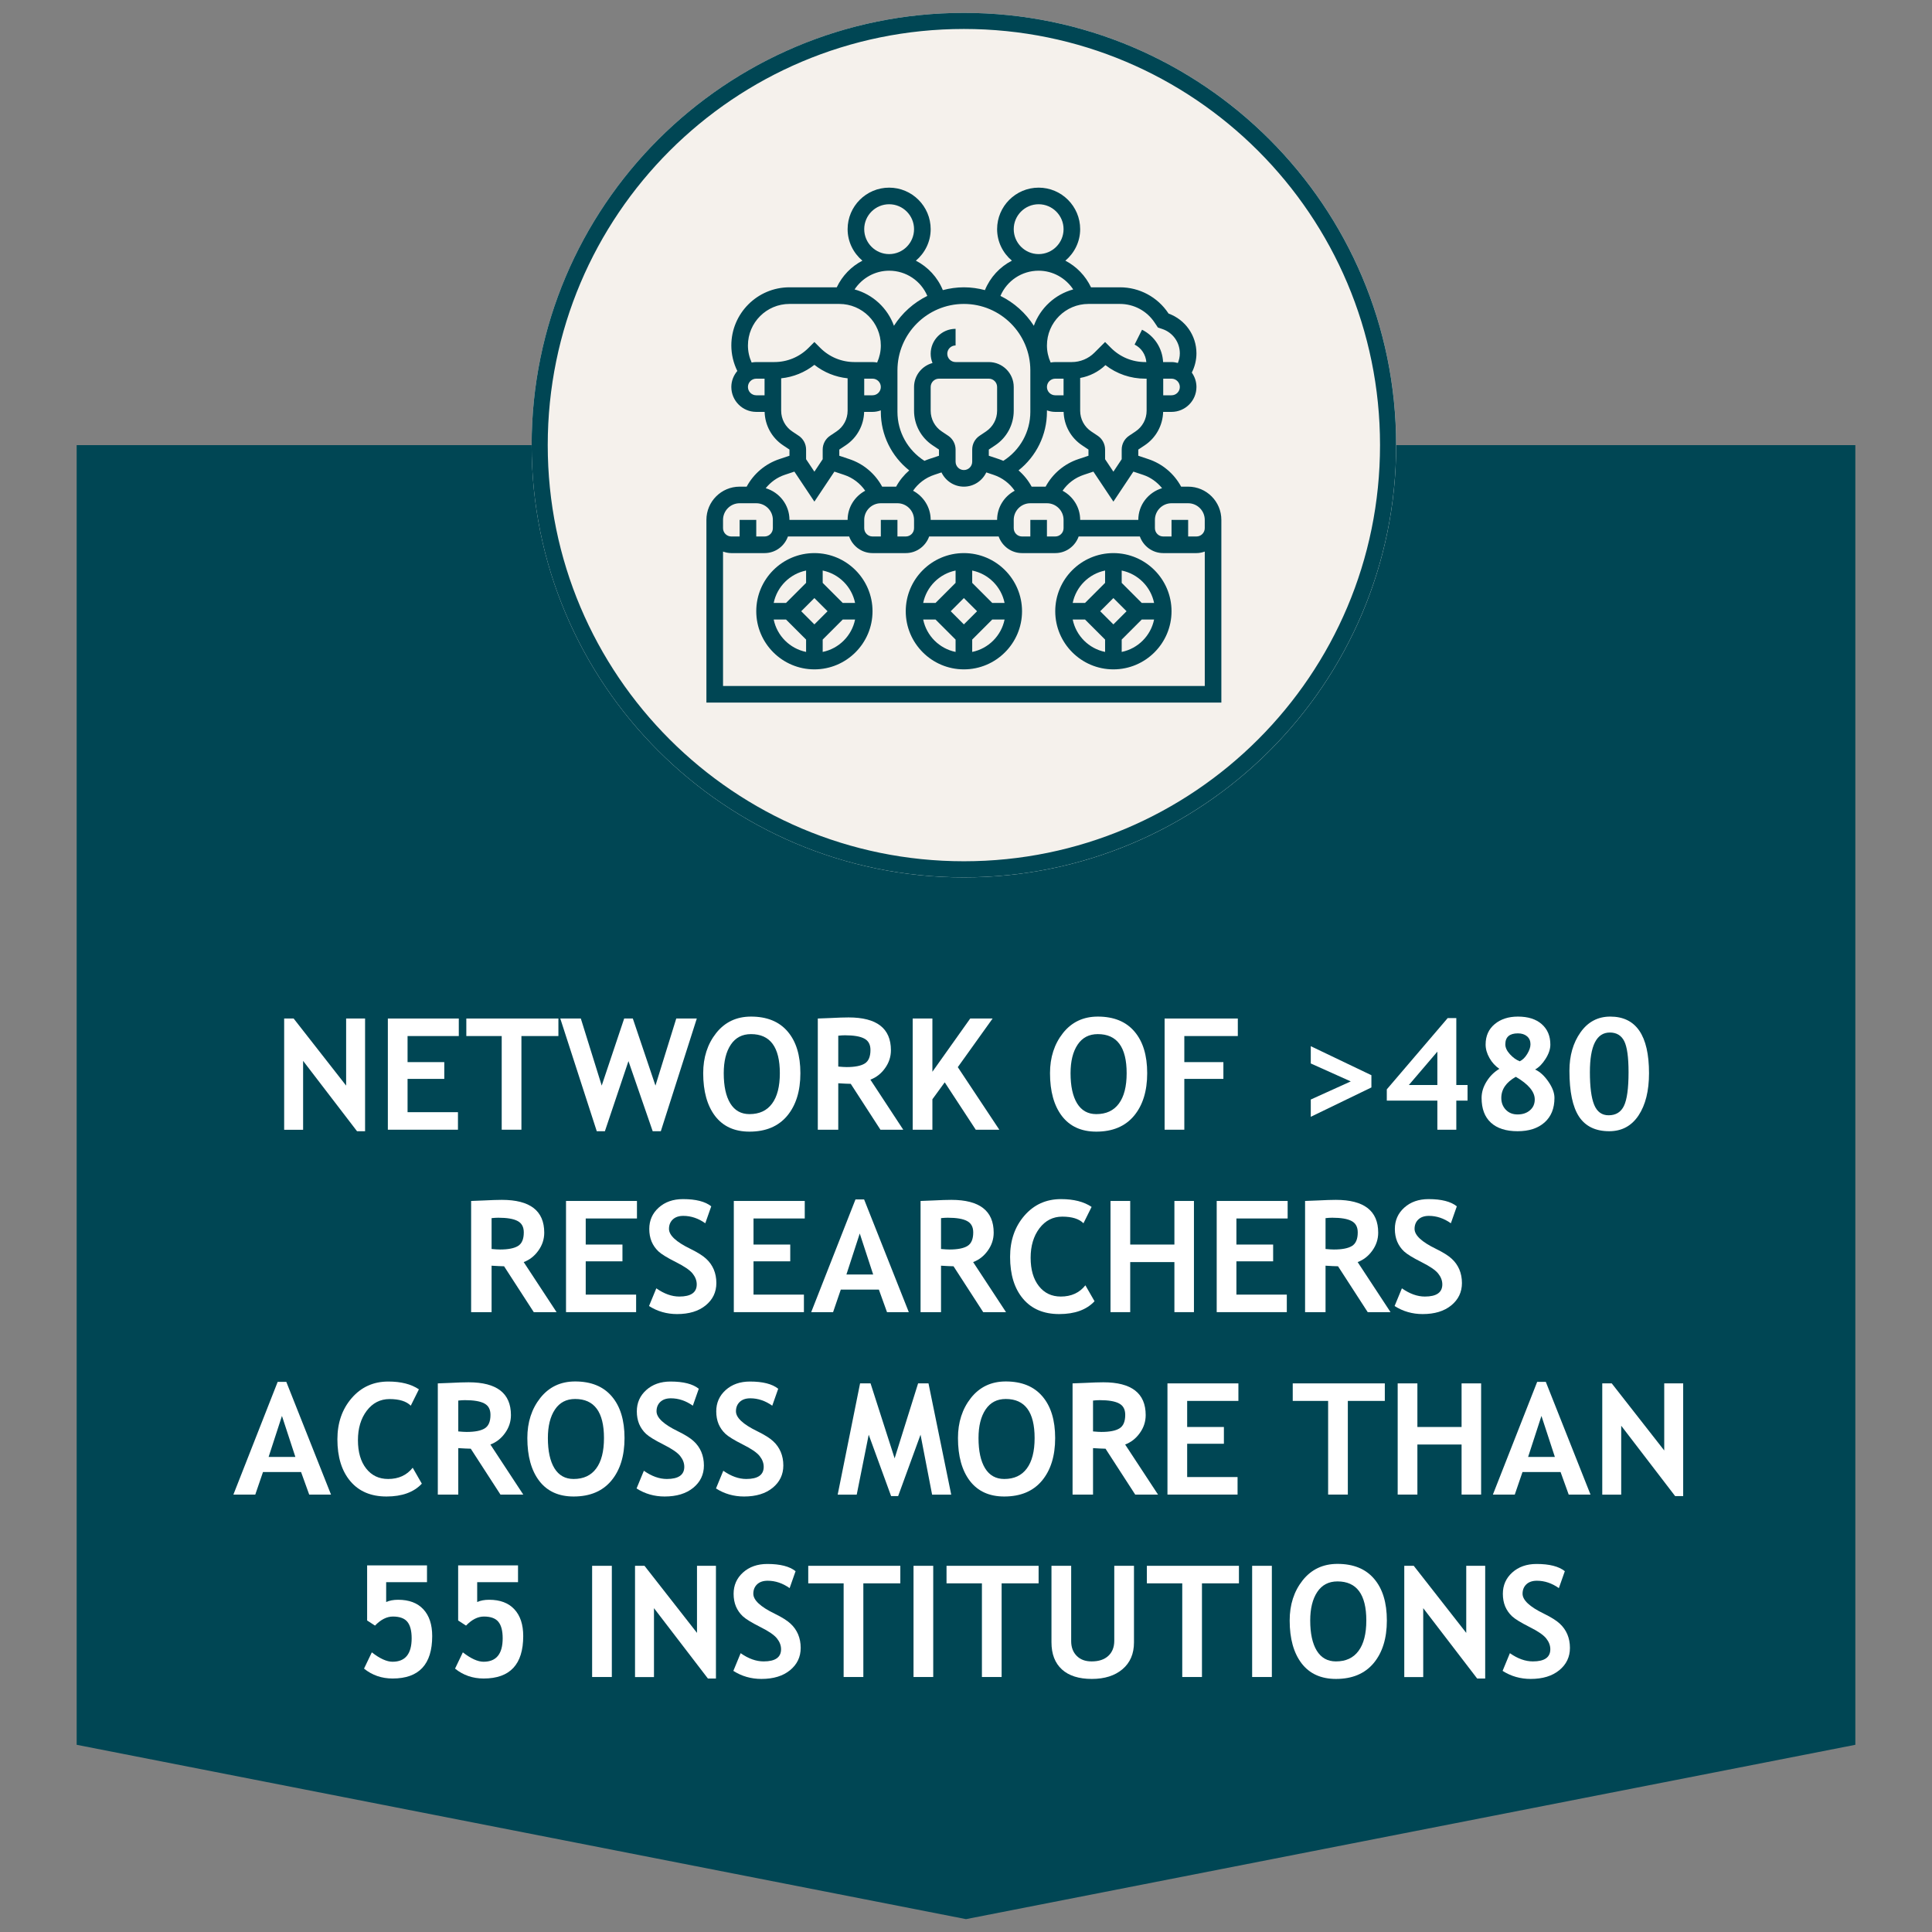
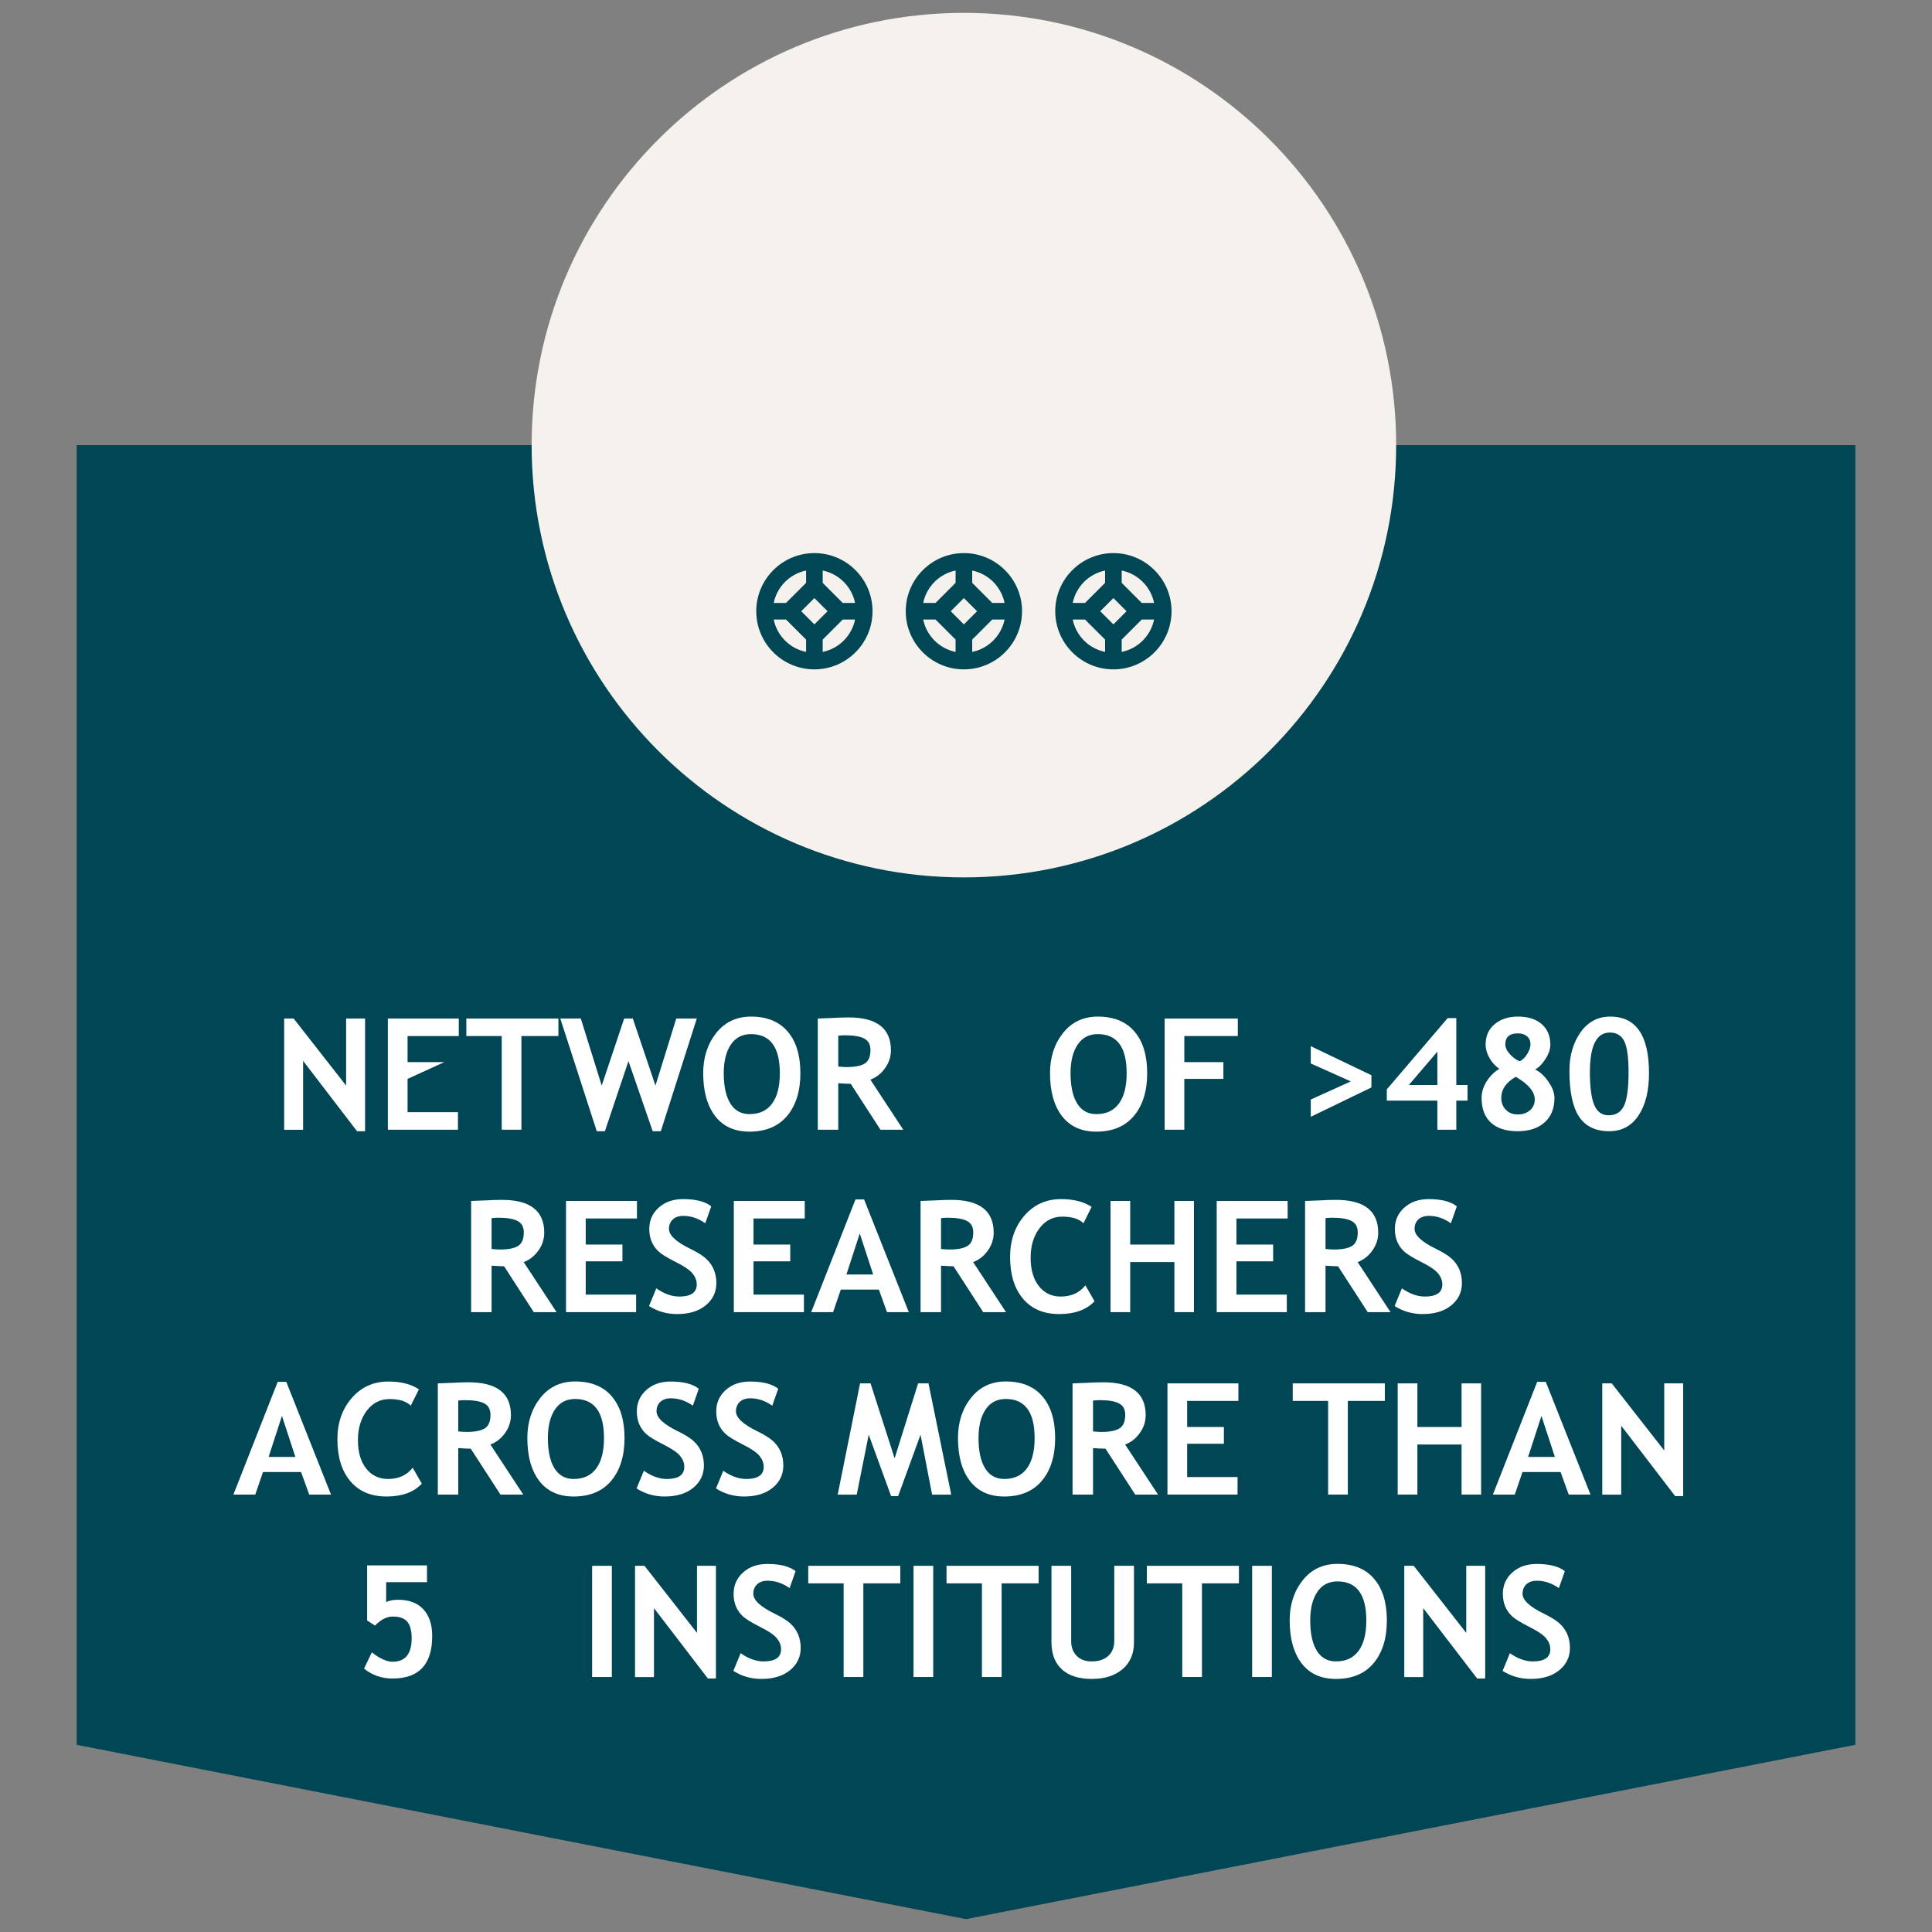
<svg xmlns="http://www.w3.org/2000/svg" width="480" zoomAndPan="magnify" viewBox="0 0 360 360" height="480" preserveAspectRatio="xMidYMid meet" version="1.2">
  <rect x="0" y="0" width="360" height="360" fill="#808080" stroke="none" />
  <defs>
    <clipPath id="89dbd981a2">
      <path d="M 14.285 82.945 L 345.805 82.945 L 345.805 357.602 L 14.285 357.602 Z M 14.285 82.945 " />
    </clipPath>
    <clipPath id="1daf26d9ad">
      <path d="M 345.715 82.945 L 345.715 325.117 L 180 357.602 L 14.285 325.117 L 14.285 82.945 Z M 345.715 82.945 " />
    </clipPath>
    <clipPath id="c86c1fd4cb">
      <path d="M 99.062 2.398 L 260.156 2.398 L 260.156 163.492 L 99.062 163.492 Z M 99.062 2.398 " />
    </clipPath>
    <clipPath id="58681098ea">
      <path d="M 179.609 2.398 C 135.125 2.398 99.062 38.461 99.062 82.945 C 99.062 127.43 135.125 163.492 179.609 163.492 C 224.098 163.492 260.156 127.43 260.156 82.945 C 260.156 38.461 224.098 2.398 179.609 2.398 Z M 179.609 2.398 " />
    </clipPath>
    <clipPath id="67c9e7f4fc">
-       <path d="M 99.062 2.398 L 260.148 2.398 L 260.148 163.484 L 99.062 163.484 Z M 99.062 2.398 " />
-     </clipPath>
+       </clipPath>
    <clipPath id="33342693a6">
-       <path d="M 179.605 2.398 C 135.125 2.398 99.062 38.457 99.062 82.941 C 99.062 127.422 135.125 163.484 179.605 163.484 C 224.09 163.484 260.148 127.422 260.148 82.941 C 260.148 38.457 224.09 2.398 179.605 2.398 Z M 179.605 2.398 " />
-     </clipPath>
+       </clipPath>
    <clipPath id="d354ddfbd1">
-       <path d="M 131.629 34.965 L 227.629 34.965 L 227.629 130.965 L 131.629 130.965 Z M 131.629 34.965 " />
-     </clipPath>
+       </clipPath>
  </defs>
  <g id="bdc215afda">
    <g clip-rule="nonzero" clip-path="url(#89dbd981a2)">
      <g clip-rule="nonzero" clip-path="url(#1daf26d9ad)">
        <path style=" stroke:none;fill-rule:nonzero;fill:#004654;fill-opacity:1;" d="M 14.285 82.945 L 345.805 82.945 L 345.805 357.602 L 14.285 357.602 Z M 14.285 82.945 " />
      </g>
    </g>
    <g clip-rule="nonzero" clip-path="url(#c86c1fd4cb)">
      <g clip-rule="nonzero" clip-path="url(#58681098ea)">
        <path style=" stroke:none;fill-rule:nonzero;fill:#f5f1ec;fill-opacity:1;" d="M 99.062 2.398 L 260.156 2.398 L 260.156 163.492 L 99.062 163.492 Z M 99.062 2.398 " />
      </g>
    </g>
    <g clip-rule="nonzero" clip-path="url(#67c9e7f4fc)">
      <g clip-rule="nonzero" clip-path="url(#33342693a6)">
        <path style="fill:none;stroke-width:8;stroke-linecap:butt;stroke-linejoin:miter;stroke:#004654;stroke-opacity:1;stroke-miterlimit:4;" d="M 107.39 0.001 C 48.082 0.001 -0.001 48.079 -0.001 107.391 C -0.001 166.699 48.082 214.782 107.39 214.782 C 166.702 214.782 214.78 166.699 214.78 107.391 C 214.78 48.079 166.702 0.001 107.39 0.001 Z M 107.39 0.001 " transform="matrix(0.75,0,0,0.75,99.063,2.398)" />
      </g>
    </g>
    <path style=" stroke:none;fill-rule:nonzero;fill:#004654;fill-opacity:1;" d="M 151.75 103.062 C 145.777 103.062 140.918 107.922 140.918 113.895 C 140.918 119.867 145.777 124.727 151.75 124.727 C 157.723 124.727 162.582 119.867 162.582 113.895 C 162.582 107.922 157.723 103.062 151.75 103.062 Z M 159.332 112.348 L 157.031 112.348 L 153.297 108.609 L 153.297 106.312 C 156.324 106.93 158.715 109.32 159.332 112.348 Z M 151.75 116.348 L 149.297 113.895 L 151.75 111.441 L 154.203 113.895 Z M 150.203 106.312 L 150.203 108.609 L 146.465 112.348 L 144.168 112.348 C 144.785 109.32 147.176 106.93 150.203 106.312 Z M 144.168 115.441 L 146.465 115.441 L 150.203 119.176 L 150.203 121.477 C 147.176 120.859 144.785 118.469 144.168 115.441 Z M 153.297 121.477 L 153.297 119.176 L 157.031 115.441 L 159.332 115.441 C 158.715 118.469 156.324 120.859 153.297 121.477 Z M 153.297 121.477 " />
    <path style=" stroke:none;fill-rule:nonzero;fill:#004654;fill-opacity:1;" d="M 179.605 103.062 C 173.633 103.062 168.773 107.922 168.773 113.895 C 168.773 119.867 173.633 124.727 179.605 124.727 C 185.578 124.727 190.441 119.867 190.441 113.895 C 190.441 107.922 185.578 103.062 179.605 103.062 Z M 187.188 112.348 L 184.891 112.348 L 181.156 108.609 L 181.156 106.312 C 184.18 106.93 186.57 109.32 187.188 112.348 Z M 179.605 116.348 L 177.152 113.895 L 179.605 111.441 L 182.062 113.895 Z M 178.059 106.312 L 178.059 108.609 L 174.324 112.348 L 172.023 112.348 C 172.641 109.32 175.031 106.93 178.059 106.312 Z M 172.023 115.441 L 174.324 115.441 L 178.059 119.176 L 178.059 121.477 C 175.031 120.859 172.641 118.469 172.023 115.441 Z M 181.156 121.477 L 181.156 119.176 L 184.891 115.441 L 187.188 115.441 C 186.57 118.469 184.18 120.859 181.156 121.477 Z M 181.156 121.477 " />
    <path style=" stroke:none;fill-rule:nonzero;fill:#004654;fill-opacity:1;" d="M 207.465 103.062 C 201.492 103.062 196.629 107.922 196.629 113.895 C 196.629 119.867 201.492 124.727 207.465 124.727 C 213.438 124.727 218.297 119.867 218.297 113.895 C 218.297 107.922 213.438 103.062 207.465 103.062 Z M 215.047 112.348 L 212.746 112.348 L 209.012 108.609 L 209.012 106.312 C 212.039 106.93 214.43 109.32 215.047 112.348 Z M 207.465 116.348 L 205.008 113.895 L 207.465 111.441 L 209.918 113.895 Z M 205.918 106.312 L 205.918 108.609 L 202.18 112.348 L 199.883 112.348 C 200.5 109.32 202.891 106.93 205.918 106.312 Z M 199.883 115.441 L 202.18 115.441 L 205.918 119.176 L 205.918 121.477 C 202.891 120.859 200.5 118.469 199.883 115.441 Z M 209.012 121.477 L 209.012 119.176 L 212.746 115.441 L 215.047 115.441 C 214.43 118.469 212.039 120.859 209.012 121.477 Z M 209.012 121.477 " />
    <g clip-rule="nonzero" clip-path="url(#d354ddfbd1)">
      <path style=" stroke:none;fill-rule:nonzero;fill:#004654;fill-opacity:1;" d="M 221.395 90.68 L 220.086 90.68 C 218.785 88.27 216.609 86.422 213.984 85.551 L 212.105 84.922 L 212.105 83.77 L 213.305 82.973 C 215.402 81.574 216.664 79.258 216.734 76.75 L 218.297 76.75 C 220.855 76.75 222.941 74.668 222.941 72.105 C 222.941 71.105 222.613 70.184 222.074 69.422 C 222.637 68.316 222.941 67.082 222.941 65.84 C 222.941 62.512 220.863 59.559 217.746 58.43 L 217.699 58.359 C 215.684 55.34 212.316 53.535 208.684 53.535 L 203.293 53.535 C 202.266 51.379 200.582 49.645 198.516 48.574 C 200.188 47.152 201.273 45.062 201.273 42.703 C 201.273 38.438 197.801 34.965 193.535 34.965 C 189.27 34.965 185.797 38.438 185.797 42.703 C 185.797 45.062 186.879 47.152 188.551 48.57 C 186.309 49.73 184.512 51.652 183.527 54.059 C 182.273 53.73 180.965 53.535 179.605 53.535 C 178.25 53.535 176.941 53.73 175.684 54.059 C 174.699 51.652 172.906 49.73 170.66 48.574 C 172.332 47.152 173.418 45.062 173.418 42.703 C 173.418 38.438 169.945 34.965 165.68 34.965 C 161.41 34.965 157.941 38.438 157.941 42.703 C 157.941 45.062 159.023 47.152 160.695 48.574 C 158.629 49.645 156.945 51.379 155.918 53.535 L 147.105 53.535 C 141.133 53.535 136.273 58.395 136.273 64.371 C 136.273 66.027 136.664 67.648 137.387 69.125 C 136.703 69.934 136.273 70.969 136.273 72.109 C 136.273 74.668 138.355 76.75 140.918 76.75 L 142.477 76.75 C 142.547 79.262 143.812 81.574 145.91 82.973 L 147.105 83.77 L 147.105 84.922 L 145.227 85.547 C 142.602 86.422 140.43 88.27 139.129 90.68 L 137.82 90.68 C 134.406 90.68 131.629 93.457 131.629 96.871 L 131.629 130.918 L 227.582 130.918 L 227.582 96.871 C 227.582 93.457 224.809 90.68 221.395 90.68 Z M 213.008 88.484 C 214.418 88.953 215.613 89.836 216.535 90.965 C 213.984 91.73 212.105 94.074 212.105 96.871 L 201.273 96.871 C 201.273 94.516 199.938 92.488 197.996 91.441 C 198.941 90.066 200.312 89.02 201.922 88.484 L 203.738 87.879 L 207.465 93.469 L 211.191 87.879 Z M 191.988 96.871 L 191.988 99.965 L 190.441 99.965 C 189.586 99.965 188.895 99.273 188.895 98.418 L 188.895 96.871 C 188.895 95.164 190.281 93.773 191.988 93.773 L 195.082 93.773 C 196.789 93.773 198.18 95.164 198.18 96.871 L 198.18 98.418 C 198.18 99.273 197.484 99.965 196.629 99.965 L 195.082 99.965 L 195.082 96.871 Z M 185.797 96.871 L 173.418 96.871 C 173.418 94.516 172.078 92.488 170.137 91.441 C 171.086 90.066 172.457 89.02 174.066 88.484 L 175.43 88.027 C 176.18 89.59 177.762 90.68 179.605 90.68 C 181.453 90.68 183.035 89.59 183.781 88.027 L 185.152 88.484 C 186.762 89.02 188.129 90.066 189.074 91.441 C 187.133 92.488 185.797 94.516 185.797 96.871 Z M 164.129 96.871 L 164.129 99.965 L 162.582 99.965 C 161.73 99.965 161.035 99.273 161.035 98.418 L 161.035 96.871 C 161.035 95.164 162.422 93.773 164.129 93.773 L 167.227 93.773 C 168.934 93.773 170.32 95.164 170.32 96.871 L 170.32 98.418 C 170.32 99.273 169.629 99.965 168.773 99.965 L 167.227 99.965 L 167.227 96.871 Z M 161.035 70.559 L 162.582 70.559 C 163.438 70.559 164.129 71.254 164.129 72.109 C 164.129 72.961 163.438 73.656 162.582 73.656 L 161.035 73.656 Z M 161.02 76.75 L 162.582 76.75 C 163.129 76.75 163.645 76.641 164.129 76.465 L 164.129 76.75 C 164.129 81.047 166.121 85.035 169.422 87.652 C 168.441 88.504 167.609 89.52 166.98 90.68 L 164.375 90.68 C 163.07 88.266 160.898 86.422 158.27 85.551 L 156.391 84.922 L 156.391 83.77 L 157.59 82.973 C 159.688 81.574 160.953 79.262 161.02 76.75 Z M 176.68 81.195 L 175.484 80.395 C 174.188 79.535 173.418 78.09 173.418 76.531 L 173.418 72.109 C 173.418 71.254 174.109 70.559 174.965 70.559 L 184.25 70.559 C 185.105 70.559 185.797 71.254 185.797 72.109 L 185.797 76.531 C 185.797 78.09 185.023 79.531 183.73 80.395 L 182.535 81.195 C 181.668 81.77 181.156 82.734 181.156 83.77 L 181.156 86.035 C 181.156 86.891 180.461 87.586 179.605 87.586 C 178.754 87.586 178.059 86.891 178.059 86.035 L 178.059 83.77 C 178.059 82.734 177.543 81.77 176.68 81.195 Z M 198.18 73.656 L 196.629 73.656 C 195.777 73.656 195.082 72.961 195.082 72.109 C 195.082 71.254 195.777 70.559 196.629 70.559 L 198.18 70.559 Z M 195.082 76.75 L 195.082 76.465 C 195.57 76.641 196.086 76.75 196.629 76.75 L 198.191 76.75 C 198.262 79.262 199.527 81.574 201.625 82.973 L 202.82 83.77 L 202.82 84.922 L 200.945 85.547 C 198.316 86.422 196.141 88.266 194.836 90.68 L 192.23 90.68 C 191.605 89.52 190.773 88.5 189.789 87.648 C 193.09 85.031 195.082 81.047 195.082 76.75 Z M 213.656 76.531 C 213.656 78.09 212.883 79.531 211.586 80.395 L 210.391 81.195 C 209.527 81.77 209.012 82.734 209.012 83.77 L 209.012 85.566 L 207.465 87.891 L 205.918 85.566 L 205.918 83.77 C 205.918 82.734 205.402 81.77 204.539 81.195 L 203.34 80.395 C 202.047 79.535 201.273 78.09 201.273 76.531 L 201.273 70.426 C 203.035 70.113 204.688 69.281 205.984 68.035 C 208.094 69.672 210.672 70.559 213.387 70.559 L 213.656 70.559 Z M 218.297 73.656 L 216.75 73.656 L 216.75 70.559 L 218.297 70.559 C 219.152 70.559 219.844 71.254 219.844 72.109 C 219.844 72.961 219.152 73.656 218.297 73.656 Z M 215.125 60.078 L 215.758 61.027 L 216.566 61.301 C 218.527 61.949 219.844 63.777 219.844 65.844 C 219.844 66.461 219.711 67.066 219.48 67.637 C 219.102 67.535 218.711 67.465 218.297 67.465 L 216.727 67.465 C 216.594 64.891 215.125 62.602 212.801 61.438 L 211.414 64.207 C 212.684 64.84 213.477 66.074 213.605 67.465 L 213.387 67.465 C 210.98 67.465 208.715 66.527 207.012 64.82 L 205.918 63.727 L 203.914 65.73 C 202.812 66.832 201.285 67.465 199.727 67.465 L 196.629 67.465 C 196.336 67.465 196.051 67.5 195.773 67.551 C 195.324 66.559 195.082 65.477 195.082 64.371 C 195.082 60.102 198.555 56.633 202.82 56.633 L 208.684 56.633 C 211.277 56.633 213.688 57.922 215.125 60.078 Z M 188.895 42.703 C 188.895 40.145 190.977 38.059 193.535 38.059 C 196.094 38.059 198.18 40.145 198.18 42.703 C 198.18 45.262 196.094 47.348 193.535 47.348 C 190.977 47.348 188.895 45.262 188.895 42.703 Z M 193.535 50.441 C 196.172 50.441 198.566 51.797 199.977 53.93 C 196.57 54.859 193.832 57.41 192.641 60.703 C 191.121 58.324 188.969 56.395 186.418 55.137 C 187.617 52.32 190.387 50.441 193.535 50.441 Z M 191.988 69.012 L 191.988 76.75 C 191.988 80.473 190.066 83.891 186.953 85.871 C 186.684 85.758 186.41 85.641 186.129 85.547 L 184.25 84.922 L 184.25 83.77 L 185.445 82.973 C 187.605 81.535 188.895 79.129 188.895 76.531 L 188.895 72.109 C 188.895 69.547 186.809 67.465 184.25 67.465 L 178.059 67.465 C 177.203 67.465 176.512 66.77 176.512 65.918 C 176.512 65.066 177.203 64.371 178.059 64.371 L 178.059 61.273 C 175.5 61.273 173.418 63.359 173.418 65.918 C 173.418 66.527 173.543 67.109 173.758 67.645 C 171.785 68.18 170.32 69.969 170.32 72.109 L 170.32 76.531 C 170.32 79.125 171.609 81.531 173.77 82.973 L 174.965 83.77 L 174.965 84.922 L 173.086 85.547 C 172.805 85.641 172.531 85.758 172.258 85.871 C 169.145 83.891 167.227 80.473 167.227 76.75 L 167.227 69.012 C 167.227 62.188 172.781 56.633 179.605 56.633 C 186.434 56.633 191.988 62.188 191.988 69.012 Z M 161.035 42.703 C 161.035 40.145 163.117 38.059 165.68 38.059 C 168.238 38.059 170.32 40.145 170.32 42.703 C 170.32 45.262 168.238 47.348 165.68 47.348 C 163.117 47.348 161.035 45.262 161.035 42.703 Z M 165.68 50.441 C 168.828 50.441 171.598 52.32 172.793 55.137 C 170.246 56.395 168.094 58.324 166.574 60.703 C 165.383 57.41 162.645 54.859 159.238 53.93 C 160.648 51.797 163.043 50.441 165.68 50.441 Z M 139.367 72.109 C 139.367 71.254 140.062 70.559 140.918 70.559 L 142.465 70.559 L 142.465 73.656 L 140.918 73.656 C 140.062 73.656 139.367 72.961 139.367 72.109 Z M 144.277 67.465 L 140.918 67.465 C 140.621 67.465 140.336 67.5 140.059 67.551 C 139.605 66.555 139.367 65.477 139.367 64.371 C 139.367 60.102 142.84 56.633 147.105 56.633 L 156.391 56.633 C 160.66 56.633 164.129 60.102 164.129 64.371 C 164.129 65.477 163.891 66.555 163.441 67.551 C 163.16 67.5 162.875 67.465 162.582 67.465 L 159.223 67.465 C 156.812 67.465 154.547 66.527 152.844 64.824 L 151.75 63.727 L 150.656 64.824 C 148.953 66.527 146.688 67.465 144.277 67.465 Z M 145.559 76.531 L 145.559 70.492 C 147.828 70.258 149.961 69.391 151.75 67.984 C 153.539 69.391 155.672 70.254 157.941 70.492 L 157.941 76.531 C 157.941 78.09 157.168 79.531 155.871 80.395 L 154.676 81.195 C 153.812 81.77 153.297 82.734 153.297 83.77 L 153.297 85.566 L 151.75 87.891 L 150.203 85.566 L 150.203 83.77 C 150.203 82.734 149.688 81.77 148.824 81.195 L 147.625 80.395 C 146.332 79.535 145.559 78.09 145.559 76.531 Z M 146.207 88.484 L 148.023 87.879 L 151.75 93.469 L 155.477 87.879 L 157.293 88.484 C 158.902 89.02 160.273 90.066 161.219 91.441 C 159.277 92.488 157.941 94.516 157.941 96.871 L 147.105 96.871 C 147.105 94.074 145.23 91.73 142.68 90.969 C 143.598 89.836 144.797 88.953 146.207 88.484 Z M 134.727 96.871 C 134.727 95.164 136.113 93.773 137.82 93.773 L 140.918 93.773 C 142.625 93.773 144.012 95.164 144.012 96.871 L 144.012 98.418 C 144.012 99.273 143.316 99.965 142.465 99.965 L 140.918 99.965 L 140.918 96.871 L 137.82 96.871 L 137.82 99.965 L 136.273 99.965 C 135.418 99.965 134.727 99.273 134.727 98.418 Z M 134.727 127.824 L 134.727 102.777 C 135.211 102.949 135.727 103.062 136.273 103.062 L 142.465 103.062 C 144.48 103.062 146.18 101.762 146.82 99.965 L 158.227 99.965 C 158.867 101.762 160.57 103.062 162.586 103.062 L 168.773 103.062 C 170.789 103.062 172.492 101.762 173.133 99.965 L 186.086 99.965 C 186.727 101.762 188.43 103.062 190.441 103.062 L 196.633 103.062 C 198.648 103.062 200.352 101.762 200.992 99.965 L 212.395 99.965 C 213.039 101.762 214.738 103.062 216.754 103.062 L 222.945 103.062 C 223.488 103.062 224.008 102.949 224.492 102.777 L 224.492 127.824 Z M 222.941 99.965 L 221.395 99.965 L 221.395 96.871 L 218.297 96.871 L 218.297 99.965 L 216.75 99.965 C 215.895 99.965 215.203 99.273 215.203 98.418 L 215.203 96.871 C 215.203 95.164 216.59 93.773 218.297 93.773 L 221.395 93.773 C 223.102 93.773 224.488 95.164 224.488 96.871 L 224.488 98.418 C 224.488 99.273 223.793 99.965 222.941 99.965 Z M 222.941 99.965 " />
    </g>
    <g style="fill:#ffffff;fill-opacity:1;">
      <g transform="translate(50.824, 210.505)">
        <path style="stroke:none" d="M 15.703 0.281 L 5.656 -12.828 L 5.656 0.016 L 2.125 0.016 L 2.125 -20.719 L 3.891 -20.719 L 13.672 -8.219 L 13.672 -20.719 L 17.203 -20.719 L 17.203 0.281 Z M 15.703 0.281 " />
      </g>
    </g>
    <g style="fill:#ffffff;fill-opacity:1;">
      <g transform="translate(70.146, 210.505)">
-         <path style="stroke:none" d="M 5.797 -17.453 L 5.797 -12.594 L 12.641 -12.594 L 12.641 -9.469 L 5.797 -9.469 L 5.797 -3.266 L 15.188 -3.266 L 15.188 0 L 2.125 0 L 2.125 -20.719 L 15.344 -20.719 L 15.344 -17.453 Z M 5.797 -17.453 " />
+         <path style="stroke:none" d="M 5.797 -17.453 L 5.797 -12.594 L 12.641 -12.594 L 5.797 -9.469 L 5.797 -3.266 L 15.188 -3.266 L 15.188 0 L 2.125 0 L 2.125 -20.719 L 15.344 -20.719 L 15.344 -17.453 Z M 5.797 -17.453 " />
      </g>
    </g>
    <g style="fill:#ffffff;fill-opacity:1;">
      <g transform="translate(86.612, 210.505)">
        <path style="stroke:none" d="M 10.547 -17.453 L 10.547 0 L 6.875 0 L 6.875 -17.453 L 0.281 -17.453 L 0.281 -20.719 L 17.438 -20.719 L 17.438 -17.453 Z M 10.547 -17.453 " />
      </g>
    </g>
    <g style="fill:#ffffff;fill-opacity:1;">
      <g transform="translate(104.323, 210.505)">
        <path style="stroke:none" d="M 18.812 0.281 L 17.297 0.281 L 12.781 -12.781 L 8.391 0.281 L 6.875 0.281 L 0.078 -20.719 L 3.906 -20.719 L 7.797 -8.219 L 11.984 -20.719 L 13.594 -20.719 L 17.812 -8.219 L 21.688 -20.719 L 25.516 -20.719 Z M 18.812 0.281 " />
      </g>
    </g>
    <g style="fill:#ffffff;fill-opacity:1;">
      <g transform="translate(129.906, 210.505)">
        <path style="stroke:none" d="M 1.125 -10.531 C 1.125 -13.477 1.93 -15.973 3.547 -18.016 C 5.172 -20.055 7.332 -21.078 10.031 -21.078 C 13.008 -21.078 15.285 -20.148 16.859 -18.297 C 18.441 -16.453 19.234 -13.863 19.234 -10.531 C 19.234 -7.195 18.41 -4.547 16.766 -2.578 C 15.117 -0.617 12.781 0.359 9.75 0.359 C 6.969 0.359 4.832 -0.609 3.344 -2.547 C 1.863 -4.492 1.125 -7.156 1.125 -10.531 Z M 4.953 -10.531 C 4.953 -8.113 5.359 -6.238 6.172 -4.906 C 6.992 -3.57 8.188 -2.906 9.75 -2.906 C 11.594 -2.906 12.992 -3.555 13.953 -4.859 C 14.922 -6.16 15.406 -8.051 15.406 -10.531 C 15.406 -15.383 13.613 -17.812 10.031 -17.812 C 8.395 -17.812 7.141 -17.156 6.266 -15.844 C 5.391 -14.531 4.953 -12.758 4.953 -10.531 Z M 4.953 -10.531 " />
      </g>
    </g>
    <g style="fill:#ffffff;fill-opacity:1;">
      <g transform="translate(150.26, 210.505)">
        <path style="stroke:none" d="M 13.797 0 L 8.266 -8.547 C 7.711 -8.555 6.938 -8.594 5.938 -8.656 L 5.938 0 L 2.125 0 L 2.125 -20.719 C 2.332 -20.719 3.129 -20.75 4.516 -20.812 C 5.898 -20.883 7.016 -20.922 7.859 -20.922 C 13.117 -20.922 15.75 -18.883 15.75 -14.812 C 15.75 -13.594 15.383 -12.477 14.656 -11.469 C 13.938 -10.457 13.023 -9.742 11.922 -9.328 L 18.047 0 Z M 5.938 -17.516 L 5.938 -11.766 C 6.613 -11.703 7.133 -11.672 7.5 -11.672 C 9.031 -11.672 10.148 -11.891 10.859 -12.328 C 11.578 -12.766 11.938 -13.609 11.938 -14.859 C 11.938 -15.879 11.551 -16.586 10.781 -16.984 C 10.02 -17.391 8.82 -17.594 7.188 -17.594 C 6.789 -17.594 6.375 -17.566 5.938 -17.516 Z M 5.938 -17.516 " />
      </g>
    </g>
    <g style="fill:#ffffff;fill-opacity:1;">
      <g transform="translate(167.942, 210.505)">
-         <path style="stroke:none" d="M 13.875 0 L 8.094 -8.828 L 5.797 -5.672 L 5.797 0 L 2.125 0 L 2.125 -20.719 L 5.797 -20.719 L 5.797 -10.797 L 12.844 -20.719 L 17.016 -20.719 L 10.531 -11.656 L 18.266 0 Z M 13.875 0 " />
-       </g>
+         </g>
    </g>
    <g style="fill:#ffffff;fill-opacity:1;">
      <g transform="translate(185.808, 210.505)">
        <path style="stroke:none" d="" />
      </g>
    </g>
    <g style="fill:#ffffff;fill-opacity:1;">
      <g transform="translate(194.529, 210.505)">
        <path style="stroke:none" d="M 1.125 -10.531 C 1.125 -13.477 1.93 -15.973 3.547 -18.016 C 5.172 -20.055 7.332 -21.078 10.031 -21.078 C 13.008 -21.078 15.285 -20.148 16.859 -18.297 C 18.441 -16.453 19.234 -13.863 19.234 -10.531 C 19.234 -7.195 18.41 -4.547 16.766 -2.578 C 15.117 -0.617 12.781 0.359 9.75 0.359 C 6.969 0.359 4.832 -0.609 3.344 -2.547 C 1.863 -4.492 1.125 -7.156 1.125 -10.531 Z M 4.953 -10.531 C 4.953 -8.113 5.359 -6.238 6.172 -4.906 C 6.992 -3.57 8.188 -2.906 9.75 -2.906 C 11.594 -2.906 12.992 -3.555 13.953 -4.859 C 14.922 -6.16 15.406 -8.051 15.406 -10.531 C 15.406 -15.383 13.613 -17.812 10.031 -17.812 C 8.395 -17.812 7.141 -17.156 6.266 -15.844 C 5.391 -14.531 4.953 -12.758 4.953 -10.531 Z M 4.953 -10.531 " />
      </g>
    </g>
    <g style="fill:#ffffff;fill-opacity:1;">
      <g transform="translate(214.883, 210.505)">
        <path style="stroke:none" d="M 5.797 -17.453 L 5.797 -12.594 L 13.078 -12.594 L 13.078 -9.469 L 5.797 -9.469 L 5.797 0 L 2.125 0 L 2.125 -20.719 L 15.766 -20.719 L 15.766 -17.453 Z M 5.797 -17.453 " />
      </g>
    </g>
    <g style="fill:#ffffff;fill-opacity:1;">
      <g transform="translate(231.773, 210.505)">
        <path style="stroke:none" d="" />
      </g>
    </g>
    <g style="fill:#ffffff;fill-opacity:1;">
      <g transform="translate(240.494, 210.505)">
        <path style="stroke:none" d="M 3.75 -2.406 L 3.75 -5.625 L 11.203 -9 L 3.75 -12.344 L 3.75 -15.562 L 15.047 -10.156 L 15.047 -7.875 Z M 3.75 -2.406 " />
      </g>
    </g>
    <g style="fill:#ffffff;fill-opacity:1;">
      <g transform="translate(257.456, 210.505)">
        <path style="stroke:none" d="M 13.906 -5.422 L 13.906 0 L 10.375 0 L 10.375 -5.422 L 0.953 -5.422 L 0.953 -7.516 L 12.297 -20.797 L 13.906 -20.797 L 13.906 -8.328 L 16 -8.328 L 16 -5.422 Z M 10.375 -14.547 L 5.062 -8.328 L 10.375 -8.328 Z M 10.375 -14.547 " />
      </g>
    </g>
    <g style="fill:#ffffff;fill-opacity:1;">
      <g transform="translate(274.417, 210.505)">
        <path style="stroke:none" d="M 4.969 -11.344 C 4.219 -11.844 3.602 -12.516 3.125 -13.359 C 2.645 -14.203 2.406 -15.039 2.406 -15.875 C 2.406 -17.469 2.969 -18.734 4.094 -19.672 C 5.219 -20.609 6.66 -21.078 8.422 -21.078 C 10.316 -21.078 11.797 -20.609 12.859 -19.672 C 13.93 -18.734 14.469 -17.461 14.469 -15.859 C 14.469 -15.023 14.172 -14.141 13.578 -13.203 C 12.984 -12.266 12.332 -11.602 11.625 -11.219 C 12.52 -10.812 13.344 -10.062 14.094 -8.969 C 14.852 -7.883 15.234 -6.867 15.234 -5.922 C 15.234 -3.961 14.613 -2.438 13.375 -1.344 C 12.145 -0.258 10.473 0.281 8.359 0.281 C 6.211 0.281 4.555 -0.25 3.391 -1.312 C 2.234 -2.375 1.656 -3.91 1.656 -5.922 C 1.656 -6.961 1.961 -7.977 2.578 -8.969 C 3.191 -9.969 3.988 -10.758 4.969 -11.344 Z M 8.766 -12.75 C 9.297 -13 9.758 -13.453 10.156 -14.109 C 10.562 -14.773 10.766 -15.379 10.766 -15.922 C 10.766 -16.547 10.551 -17.039 10.125 -17.406 C 9.695 -17.77 9.129 -17.953 8.422 -17.953 C 6.859 -17.953 6.078 -17.27 6.078 -15.906 C 6.078 -15.301 6.363 -14.688 6.938 -14.062 C 7.508 -13.438 8.117 -13 8.766 -12.75 Z M 8.031 -9.859 C 6.227 -8.836 5.328 -7.523 5.328 -5.922 C 5.328 -5.035 5.609 -4.301 6.172 -3.719 C 6.734 -3.133 7.461 -2.844 8.359 -2.844 C 9.297 -2.844 10.062 -3.098 10.656 -3.609 C 11.258 -4.117 11.562 -4.797 11.562 -5.641 C 11.562 -7.078 10.383 -8.484 8.031 -9.859 Z M 8.031 -9.859 " />
      </g>
    </g>
    <g style="fill:#ffffff;fill-opacity:1;">
      <g transform="translate(291.379, 210.505)">
        <path style="stroke:none" d="M 1.062 -10.984 C 1.062 -13.805 1.75 -16.191 3.125 -18.141 C 4.508 -20.098 6.359 -21.078 8.672 -21.078 C 13.484 -21.078 15.891 -17.562 15.891 -10.531 C 15.891 -7.238 15.238 -4.613 13.938 -2.656 C 12.633 -0.695 10.812 0.281 8.469 0.281 C 5.938 0.281 4.066 -0.617 2.859 -2.422 C 1.66 -4.234 1.062 -7.086 1.062 -10.984 Z M 4.875 -10.734 C 4.875 -7.973 5.141 -5.941 5.672 -4.641 C 6.211 -3.336 7.109 -2.688 8.359 -2.688 C 9.703 -2.688 10.656 -3.27 11.219 -4.438 C 11.789 -5.613 12.078 -7.707 12.078 -10.719 C 12.078 -13.52 11.805 -15.453 11.266 -16.516 C 10.723 -17.578 9.832 -18.109 8.594 -18.109 C 6.113 -18.109 4.875 -15.648 4.875 -10.734 Z M 4.875 -10.734 " />
      </g>
    </g>
    <g style="fill:#ffffff;fill-opacity:1;">
      <g transform="translate(85.662, 244.499)">
        <path style="stroke:none" d="M 13.797 0 L 8.266 -8.547 C 7.711 -8.555 6.938 -8.594 5.938 -8.656 L 5.938 0 L 2.125 0 L 2.125 -20.719 C 2.332 -20.719 3.129 -20.75 4.516 -20.812 C 5.898 -20.883 7.016 -20.922 7.859 -20.922 C 13.117 -20.922 15.75 -18.883 15.75 -14.812 C 15.75 -13.594 15.383 -12.477 14.656 -11.469 C 13.938 -10.457 13.023 -9.742 11.922 -9.328 L 18.047 0 Z M 5.938 -17.516 L 5.938 -11.766 C 6.613 -11.703 7.133 -11.672 7.5 -11.672 C 9.031 -11.672 10.148 -11.891 10.859 -12.328 C 11.578 -12.766 11.938 -13.609 11.938 -14.859 C 11.938 -15.879 11.551 -16.586 10.781 -16.984 C 10.02 -17.391 8.82 -17.594 7.188 -17.594 C 6.789 -17.594 6.375 -17.566 5.938 -17.516 Z M 5.938 -17.516 " />
      </g>
    </g>
    <g style="fill:#ffffff;fill-opacity:1;">
      <g transform="translate(103.344, 244.499)">
        <path style="stroke:none" d="M 5.797 -17.453 L 5.797 -12.594 L 12.641 -12.594 L 12.641 -9.469 L 5.797 -9.469 L 5.797 -3.266 L 15.188 -3.266 L 15.188 0 L 2.125 0 L 2.125 -20.719 L 15.344 -20.719 L 15.344 -17.453 Z M 5.797 -17.453 " />
      </g>
    </g>
    <g style="fill:#ffffff;fill-opacity:1;">
      <g transform="translate(119.811, 244.499)">
        <path style="stroke:none" d="M 1.125 -1.141 L 2.484 -4.438 C 3.941 -3.414 5.367 -2.906 6.766 -2.906 C 8.93 -2.906 10.016 -3.66 10.016 -5.172 C 10.016 -5.879 9.758 -6.551 9.25 -7.188 C 8.738 -7.832 7.688 -8.551 6.094 -9.344 C 4.508 -10.145 3.441 -10.801 2.891 -11.312 C 2.336 -11.832 1.91 -12.441 1.609 -13.141 C 1.316 -13.848 1.172 -14.633 1.172 -15.5 C 1.172 -17.094 1.754 -18.414 2.922 -19.469 C 4.098 -20.531 5.609 -21.062 7.453 -21.062 C 9.848 -21.062 11.602 -20.613 12.719 -19.719 L 11.609 -16.562 C 10.316 -17.477 8.953 -17.938 7.516 -17.938 C 6.672 -17.938 6.016 -17.711 5.547 -17.266 C 5.078 -16.816 4.844 -16.234 4.844 -15.516 C 4.844 -14.328 6.16 -13.094 8.797 -11.812 C 10.18 -11.133 11.176 -10.508 11.781 -9.938 C 12.395 -9.375 12.863 -8.711 13.188 -7.953 C 13.508 -7.191 13.672 -6.348 13.672 -5.422 C 13.672 -3.734 13.008 -2.348 11.688 -1.266 C 10.363 -0.18 8.586 0.359 6.359 0.359 C 4.43 0.359 2.688 -0.141 1.125 -1.141 Z M 1.125 -1.141 " />
      </g>
    </g>
    <g style="fill:#ffffff;fill-opacity:1;">
      <g transform="translate(134.61, 244.499)">
        <path style="stroke:none" d="M 5.797 -17.453 L 5.797 -12.594 L 12.641 -12.594 L 12.641 -9.469 L 5.797 -9.469 L 5.797 -3.266 L 15.188 -3.266 L 15.188 0 L 2.125 0 L 2.125 -20.719 L 15.344 -20.719 L 15.344 -17.453 Z M 5.797 -17.453 " />
      </g>
    </g>
    <g style="fill:#ffffff;fill-opacity:1;">
      <g transform="translate(151.077, 244.499)">
        <path style="stroke:none" d="M 14.203 0 L 12.688 -4.203 L 5.594 -4.203 L 4.156 0 L 0.078 0 L 8.328 -21 L 9.938 -21 L 18.266 0 Z M 9.125 -14.656 L 6.641 -7.016 L 11.625 -7.016 Z M 9.125 -14.656 " />
      </g>
    </g>
    <g style="fill:#ffffff;fill-opacity:1;">
      <g transform="translate(169.409, 244.499)">
        <path style="stroke:none" d="M 13.797 0 L 8.266 -8.547 C 7.711 -8.555 6.938 -8.594 5.938 -8.656 L 5.938 0 L 2.125 0 L 2.125 -20.719 C 2.332 -20.719 3.129 -20.75 4.516 -20.812 C 5.898 -20.883 7.016 -20.922 7.859 -20.922 C 13.117 -20.922 15.75 -18.883 15.75 -14.812 C 15.75 -13.594 15.383 -12.477 14.656 -11.469 C 13.938 -10.457 13.023 -9.742 11.922 -9.328 L 18.047 0 Z M 5.938 -17.516 L 5.938 -11.766 C 6.613 -11.703 7.133 -11.672 7.5 -11.672 C 9.031 -11.672 10.148 -11.891 10.859 -12.328 C 11.578 -12.766 11.938 -13.609 11.938 -14.859 C 11.938 -15.879 11.551 -16.586 10.781 -16.984 C 10.02 -17.391 8.82 -17.594 7.188 -17.594 C 6.789 -17.594 6.375 -17.566 5.938 -17.516 Z M 5.938 -17.516 " />
      </g>
    </g>
    <g style="fill:#ffffff;fill-opacity:1;">
      <g transform="translate(187.091, 244.499)">
        <path style="stroke:none" d="M 16.312 -19.609 L 14.797 -16.562 C 13.984 -17.383 12.664 -17.797 10.844 -17.797 C 9.113 -17.797 7.695 -17.07 6.594 -15.625 C 5.5 -14.176 4.953 -12.348 4.953 -10.141 C 4.953 -7.922 5.461 -6.16 6.484 -4.859 C 7.504 -3.555 8.867 -2.906 10.578 -2.906 C 12.523 -2.906 14.051 -3.602 15.156 -5 L 16.859 -2.031 C 15.367 -0.438 13.176 0.359 10.281 0.359 C 7.383 0.359 5.133 -0.594 3.531 -2.5 C 1.926 -4.406 1.125 -7.004 1.125 -10.297 C 1.125 -13.359 2.008 -15.914 3.781 -17.969 C 5.562 -20.031 7.836 -21.062 10.609 -21.062 C 12.984 -21.062 14.883 -20.578 16.312 -19.609 Z M 16.312 -19.609 " />
      </g>
    </g>
    <g style="fill:#ffffff;fill-opacity:1;">
      <g transform="translate(204.802, 244.499)">
        <path style="stroke:none" d="M 14.031 0 L 14.031 -9.328 L 5.797 -9.328 L 5.797 0 L 2.125 0 L 2.125 -20.719 L 5.797 -20.719 L 5.797 -12.594 L 14.031 -12.594 L 14.031 -20.719 L 17.672 -20.719 L 17.672 0 Z M 14.031 0 " />
      </g>
    </g>
    <g style="fill:#ffffff;fill-opacity:1;">
      <g transform="translate(224.59, 244.499)">
        <path style="stroke:none" d="M 5.797 -17.453 L 5.797 -12.594 L 12.641 -12.594 L 12.641 -9.469 L 5.797 -9.469 L 5.797 -3.266 L 15.188 -3.266 L 15.188 0 L 2.125 0 L 2.125 -20.719 L 15.344 -20.719 L 15.344 -17.453 Z M 5.797 -17.453 " />
      </g>
    </g>
    <g style="fill:#ffffff;fill-opacity:1;">
      <g transform="translate(241.057, 244.499)">
        <path style="stroke:none" d="M 13.797 0 L 8.266 -8.547 C 7.711 -8.555 6.938 -8.594 5.938 -8.656 L 5.938 0 L 2.125 0 L 2.125 -20.719 C 2.332 -20.719 3.129 -20.75 4.516 -20.812 C 5.898 -20.883 7.016 -20.922 7.859 -20.922 C 13.117 -20.922 15.75 -18.883 15.75 -14.812 C 15.75 -13.594 15.383 -12.477 14.656 -11.469 C 13.938 -10.457 13.023 -9.742 11.922 -9.328 L 18.047 0 Z M 5.938 -17.516 L 5.938 -11.766 C 6.613 -11.703 7.133 -11.672 7.5 -11.672 C 9.031 -11.672 10.148 -11.891 10.859 -12.328 C 11.578 -12.766 11.938 -13.609 11.938 -14.859 C 11.938 -15.879 11.551 -16.586 10.781 -16.984 C 10.02 -17.391 8.82 -17.594 7.188 -17.594 C 6.789 -17.594 6.375 -17.566 5.938 -17.516 Z M 5.938 -17.516 " />
      </g>
    </g>
    <g style="fill:#ffffff;fill-opacity:1;">
      <g transform="translate(258.739, 244.499)">
        <path style="stroke:none" d="M 1.125 -1.141 L 2.484 -4.438 C 3.941 -3.414 5.367 -2.906 6.766 -2.906 C 8.93 -2.906 10.016 -3.66 10.016 -5.172 C 10.016 -5.879 9.758 -6.551 9.25 -7.188 C 8.738 -7.832 7.688 -8.551 6.094 -9.344 C 4.508 -10.145 3.441 -10.801 2.891 -11.312 C 2.336 -11.832 1.91 -12.441 1.609 -13.141 C 1.316 -13.848 1.172 -14.633 1.172 -15.5 C 1.172 -17.094 1.754 -18.414 2.922 -19.469 C 4.098 -20.531 5.609 -21.062 7.453 -21.062 C 9.848 -21.062 11.602 -20.613 12.719 -19.719 L 11.609 -16.562 C 10.316 -17.477 8.953 -17.938 7.516 -17.938 C 6.672 -17.938 6.016 -17.711 5.547 -17.266 C 5.078 -16.816 4.844 -16.234 4.844 -15.516 C 4.844 -14.328 6.16 -13.094 8.797 -11.812 C 10.18 -11.133 11.176 -10.508 11.781 -9.938 C 12.395 -9.375 12.863 -8.711 13.188 -7.953 C 13.508 -7.191 13.672 -6.348 13.672 -5.422 C 13.672 -3.734 13.008 -2.348 11.688 -1.266 C 10.363 -0.18 8.586 0.359 6.359 0.359 C 4.43 0.359 2.688 -0.141 1.125 -1.141 Z M 1.125 -1.141 " />
      </g>
    </g>
    <g style="fill:#ffffff;fill-opacity:1;">
      <g transform="translate(43.412, 278.492)">
        <path style="stroke:none" d="M 14.203 0 L 12.688 -4.203 L 5.594 -4.203 L 4.156 0 L 0.078 0 L 8.328 -21 L 9.938 -21 L 18.266 0 Z M 9.125 -14.656 L 6.641 -7.016 L 11.625 -7.016 Z M 9.125 -14.656 " />
      </g>
    </g>
    <g style="fill:#ffffff;fill-opacity:1;">
      <g transform="translate(61.744, 278.492)">
        <path style="stroke:none" d="M 16.312 -19.609 L 14.797 -16.562 C 13.984 -17.383 12.664 -17.797 10.844 -17.797 C 9.113 -17.797 7.695 -17.07 6.594 -15.625 C 5.5 -14.176 4.953 -12.348 4.953 -10.141 C 4.953 -7.922 5.461 -6.16 6.484 -4.859 C 7.504 -3.555 8.867 -2.906 10.578 -2.906 C 12.523 -2.906 14.051 -3.602 15.156 -5 L 16.859 -2.031 C 15.367 -0.438 13.176 0.359 10.281 0.359 C 7.383 0.359 5.133 -0.594 3.531 -2.5 C 1.926 -4.406 1.125 -7.004 1.125 -10.297 C 1.125 -13.359 2.008 -15.914 3.781 -17.969 C 5.562 -20.031 7.836 -21.062 10.609 -21.062 C 12.984 -21.062 14.883 -20.578 16.312 -19.609 Z M 16.312 -19.609 " />
      </g>
    </g>
    <g style="fill:#ffffff;fill-opacity:1;">
      <g transform="translate(79.455, 278.492)">
        <path style="stroke:none" d="M 13.797 0 L 8.266 -8.547 C 7.711 -8.555 6.938 -8.594 5.938 -8.656 L 5.938 0 L 2.125 0 L 2.125 -20.719 C 2.332 -20.719 3.129 -20.75 4.516 -20.812 C 5.898 -20.883 7.016 -20.922 7.859 -20.922 C 13.117 -20.922 15.75 -18.883 15.75 -14.812 C 15.75 -13.594 15.383 -12.477 14.656 -11.469 C 13.938 -10.457 13.023 -9.742 11.922 -9.328 L 18.047 0 Z M 5.938 -17.516 L 5.938 -11.766 C 6.613 -11.703 7.133 -11.672 7.5 -11.672 C 9.031 -11.672 10.148 -11.891 10.859 -12.328 C 11.578 -12.766 11.938 -13.609 11.938 -14.859 C 11.938 -15.879 11.551 -16.586 10.781 -16.984 C 10.02 -17.391 8.82 -17.594 7.188 -17.594 C 6.789 -17.594 6.375 -17.566 5.938 -17.516 Z M 5.938 -17.516 " />
      </g>
    </g>
    <g style="fill:#ffffff;fill-opacity:1;">
      <g transform="translate(97.137, 278.492)">
        <path style="stroke:none" d="M 1.125 -10.531 C 1.125 -13.477 1.93 -15.973 3.547 -18.016 C 5.172 -20.055 7.332 -21.078 10.031 -21.078 C 13.008 -21.078 15.285 -20.148 16.859 -18.297 C 18.441 -16.453 19.234 -13.863 19.234 -10.531 C 19.234 -7.195 18.41 -4.547 16.766 -2.578 C 15.117 -0.617 12.781 0.359 9.75 0.359 C 6.969 0.359 4.832 -0.609 3.344 -2.547 C 1.863 -4.492 1.125 -7.156 1.125 -10.531 Z M 4.953 -10.531 C 4.953 -8.113 5.359 -6.238 6.172 -4.906 C 6.992 -3.57 8.188 -2.906 9.75 -2.906 C 11.594 -2.906 12.992 -3.555 13.953 -4.859 C 14.922 -6.16 15.406 -8.051 15.406 -10.531 C 15.406 -15.383 13.613 -17.812 10.031 -17.812 C 8.395 -17.812 7.141 -17.156 6.266 -15.844 C 5.391 -14.531 4.953 -12.758 4.953 -10.531 Z M 4.953 -10.531 " />
      </g>
    </g>
    <g style="fill:#ffffff;fill-opacity:1;">
      <g transform="translate(117.491, 278.492)">
        <path style="stroke:none" d="M 1.125 -1.141 L 2.484 -4.438 C 3.941 -3.414 5.367 -2.906 6.766 -2.906 C 8.93 -2.906 10.016 -3.66 10.016 -5.172 C 10.016 -5.879 9.758 -6.551 9.25 -7.188 C 8.738 -7.832 7.688 -8.551 6.094 -9.344 C 4.508 -10.145 3.441 -10.801 2.891 -11.312 C 2.336 -11.832 1.91 -12.441 1.609 -13.141 C 1.316 -13.848 1.172 -14.633 1.172 -15.5 C 1.172 -17.094 1.754 -18.414 2.922 -19.469 C 4.098 -20.531 5.609 -21.062 7.453 -21.062 C 9.848 -21.062 11.602 -20.613 12.719 -19.719 L 11.609 -16.562 C 10.316 -17.477 8.953 -17.938 7.516 -17.938 C 6.672 -17.938 6.016 -17.711 5.547 -17.266 C 5.078 -16.816 4.844 -16.234 4.844 -15.516 C 4.844 -14.328 6.16 -13.094 8.797 -11.812 C 10.18 -11.133 11.176 -10.508 11.781 -9.938 C 12.395 -9.375 12.863 -8.711 13.188 -7.953 C 13.508 -7.191 13.672 -6.348 13.672 -5.422 C 13.672 -3.734 13.008 -2.348 11.688 -1.266 C 10.363 -0.18 8.586 0.359 6.359 0.359 C 4.43 0.359 2.688 -0.141 1.125 -1.141 Z M 1.125 -1.141 " />
      </g>
    </g>
    <g style="fill:#ffffff;fill-opacity:1;">
      <g transform="translate(132.29, 278.492)">
        <path style="stroke:none" d="M 1.125 -1.141 L 2.484 -4.438 C 3.941 -3.414 5.367 -2.906 6.766 -2.906 C 8.93 -2.906 10.016 -3.66 10.016 -5.172 C 10.016 -5.879 9.758 -6.551 9.25 -7.188 C 8.738 -7.832 7.688 -8.551 6.094 -9.344 C 4.508 -10.145 3.441 -10.801 2.891 -11.312 C 2.336 -11.832 1.91 -12.441 1.609 -13.141 C 1.316 -13.848 1.172 -14.633 1.172 -15.5 C 1.172 -17.094 1.754 -18.414 2.922 -19.469 C 4.098 -20.531 5.609 -21.062 7.453 -21.062 C 9.848 -21.062 11.602 -20.613 12.719 -19.719 L 11.609 -16.562 C 10.316 -17.477 8.953 -17.938 7.516 -17.938 C 6.672 -17.938 6.016 -17.711 5.547 -17.266 C 5.078 -16.816 4.844 -16.234 4.844 -15.516 C 4.844 -14.328 6.16 -13.094 8.797 -11.812 C 10.18 -11.133 11.176 -10.508 11.781 -9.938 C 12.395 -9.375 12.863 -8.711 13.188 -7.953 C 13.508 -7.191 13.672 -6.348 13.672 -5.422 C 13.672 -3.734 13.008 -2.348 11.688 -1.266 C 10.363 -0.18 8.586 0.359 6.359 0.359 C 4.43 0.359 2.688 -0.141 1.125 -1.141 Z M 1.125 -1.141 " />
      </g>
    </g>
    <g style="fill:#ffffff;fill-opacity:1;">
      <g transform="translate(147.088, 278.492)">
        <path style="stroke:none" d="" />
      </g>
    </g>
    <g style="fill:#ffffff;fill-opacity:1;">
      <g transform="translate(155.809, 278.492)">
        <path style="stroke:none" d="M 21.438 0.016 L 17.875 0.016 L 15.719 -11.156 L 11.547 0.281 L 10.234 0.281 L 6.062 -11.156 L 3.828 0.016 L 0.281 0.016 L 4.453 -20.719 L 6.406 -20.719 L 10.891 -6.75 L 15.266 -20.719 L 17.203 -20.719 Z M 21.438 0.016 " />
      </g>
    </g>
    <g style="fill:#ffffff;fill-opacity:1;">
      <g transform="translate(177.379, 278.492)">
        <path style="stroke:none" d="M 1.125 -10.531 C 1.125 -13.477 1.93 -15.973 3.547 -18.016 C 5.172 -20.055 7.332 -21.078 10.031 -21.078 C 13.008 -21.078 15.285 -20.148 16.859 -18.297 C 18.441 -16.453 19.234 -13.863 19.234 -10.531 C 19.234 -7.195 18.41 -4.547 16.766 -2.578 C 15.117 -0.617 12.781 0.359 9.75 0.359 C 6.969 0.359 4.832 -0.609 3.344 -2.547 C 1.863 -4.492 1.125 -7.156 1.125 -10.531 Z M 4.953 -10.531 C 4.953 -8.113 5.359 -6.238 6.172 -4.906 C 6.992 -3.57 8.188 -2.906 9.75 -2.906 C 11.594 -2.906 12.992 -3.555 13.953 -4.859 C 14.922 -6.16 15.406 -8.051 15.406 -10.531 C 15.406 -15.383 13.613 -17.812 10.031 -17.812 C 8.395 -17.812 7.141 -17.156 6.266 -15.844 C 5.391 -14.531 4.953 -12.758 4.953 -10.531 Z M 4.953 -10.531 " />
      </g>
    </g>
    <g style="fill:#ffffff;fill-opacity:1;">
      <g transform="translate(197.732, 278.492)">
        <path style="stroke:none" d="M 13.797 0 L 8.266 -8.547 C 7.711 -8.555 6.938 -8.594 5.938 -8.656 L 5.938 0 L 2.125 0 L 2.125 -20.719 C 2.332 -20.719 3.129 -20.75 4.516 -20.812 C 5.898 -20.883 7.016 -20.922 7.859 -20.922 C 13.117 -20.922 15.75 -18.883 15.75 -14.812 C 15.75 -13.594 15.383 -12.477 14.656 -11.469 C 13.938 -10.457 13.023 -9.742 11.922 -9.328 L 18.047 0 Z M 5.938 -17.516 L 5.938 -11.766 C 6.613 -11.703 7.133 -11.672 7.5 -11.672 C 9.031 -11.672 10.148 -11.891 10.859 -12.328 C 11.578 -12.766 11.938 -13.609 11.938 -14.859 C 11.938 -15.879 11.551 -16.586 10.781 -16.984 C 10.02 -17.391 8.82 -17.594 7.188 -17.594 C 6.789 -17.594 6.375 -17.566 5.938 -17.516 Z M 5.938 -17.516 " />
      </g>
    </g>
    <g style="fill:#ffffff;fill-opacity:1;">
      <g transform="translate(215.414, 278.492)">
        <path style="stroke:none" d="M 5.797 -17.453 L 5.797 -12.594 L 12.641 -12.594 L 12.641 -9.469 L 5.797 -9.469 L 5.797 -3.266 L 15.188 -3.266 L 15.188 0 L 2.125 0 L 2.125 -20.719 L 15.344 -20.719 L 15.344 -17.453 Z M 5.797 -17.453 " />
      </g>
    </g>
    <g style="fill:#ffffff;fill-opacity:1;">
      <g transform="translate(231.881, 278.492)">
        <path style="stroke:none" d="" />
      </g>
    </g>
    <g style="fill:#ffffff;fill-opacity:1;">
      <g transform="translate(240.602, 278.492)">
        <path style="stroke:none" d="M 10.547 -17.453 L 10.547 0 L 6.875 0 L 6.875 -17.453 L 0.281 -17.453 L 0.281 -20.719 L 17.438 -20.719 L 17.438 -17.453 Z M 10.547 -17.453 " />
      </g>
    </g>
    <g style="fill:#ffffff;fill-opacity:1;">
      <g transform="translate(258.313, 278.492)">
        <path style="stroke:none" d="M 14.031 0 L 14.031 -9.328 L 5.797 -9.328 L 5.797 0 L 2.125 0 L 2.125 -20.719 L 5.797 -20.719 L 5.797 -12.594 L 14.031 -12.594 L 14.031 -20.719 L 17.672 -20.719 L 17.672 0 Z M 14.031 0 " />
      </g>
    </g>
    <g style="fill:#ffffff;fill-opacity:1;">
      <g transform="translate(278.101, 278.492)">
        <path style="stroke:none" d="M 14.203 0 L 12.688 -4.203 L 5.594 -4.203 L 4.156 0 L 0.078 0 L 8.328 -21 L 9.938 -21 L 18.266 0 Z M 9.125 -14.656 L 6.641 -7.016 L 11.625 -7.016 Z M 9.125 -14.656 " />
      </g>
    </g>
    <g style="fill:#ffffff;fill-opacity:1;">
      <g transform="translate(296.433, 278.492)">
        <path style="stroke:none" d="M 15.703 0.281 L 5.656 -12.828 L 5.656 0.016 L 2.125 0.016 L 2.125 -20.719 L 3.891 -20.719 L 13.672 -8.219 L 13.672 -20.719 L 17.203 -20.719 L 17.203 0.281 Z M 15.703 0.281 " />
      </g>
    </g>
    <g style="fill:#ffffff;fill-opacity:1;">
      <g transform="translate(65.503, 312.485)">
        <path style="stroke:none" d="M 2.328 -1.562 L 3.781 -4.594 C 5.281 -3.426 6.566 -2.844 7.641 -2.844 C 10.016 -2.844 11.203 -4.301 11.203 -7.219 C 11.203 -8.625 10.93 -9.648 10.391 -10.297 C 9.859 -10.941 8.961 -11.266 7.703 -11.266 C 6.566 -11.266 5.457 -10.703 4.375 -9.578 L 2.906 -10.531 L 2.906 -20.797 L 14.062 -20.797 L 14.062 -17.672 L 6.453 -17.672 L 6.453 -13.969 C 7.066 -14.25 7.812 -14.391 8.688 -14.391 C 10.719 -14.391 12.281 -13.801 13.375 -12.625 C 14.477 -11.445 15.031 -9.781 15.031 -7.625 C 15.031 -2.352 12.57 0.281 7.656 0.281 C 5.625 0.281 3.848 -0.332 2.328 -1.562 Z M 2.328 -1.562 " />
      </g>
    </g>
    <g style="fill:#ffffff;fill-opacity:1;">
      <g transform="translate(82.464, 312.485)">
-         <path style="stroke:none" d="M 2.328 -1.562 L 3.781 -4.594 C 5.281 -3.426 6.566 -2.844 7.641 -2.844 C 10.016 -2.844 11.203 -4.301 11.203 -7.219 C 11.203 -8.625 10.93 -9.648 10.391 -10.297 C 9.859 -10.941 8.961 -11.266 7.703 -11.266 C 6.566 -11.266 5.457 -10.703 4.375 -9.578 L 2.906 -10.531 L 2.906 -20.797 L 14.062 -20.797 L 14.062 -17.672 L 6.453 -17.672 L 6.453 -13.969 C 7.066 -14.25 7.812 -14.391 8.688 -14.391 C 10.719 -14.391 12.281 -13.801 13.375 -12.625 C 14.477 -11.445 15.031 -9.781 15.031 -7.625 C 15.031 -2.352 12.57 0.281 7.656 0.281 C 5.625 0.281 3.848 -0.332 2.328 -1.562 Z M 2.328 -1.562 " />
-       </g>
+         </g>
    </g>
    <g style="fill:#ffffff;fill-opacity:1;">
      <g transform="translate(99.426, 312.485)">
        <path style="stroke:none" d="" />
      </g>
    </g>
    <g style="fill:#ffffff;fill-opacity:1;">
      <g transform="translate(108.146, 312.485)">
        <path style="stroke:none" d="M 2.188 0 L 2.188 -20.719 L 5.859 -20.719 L 5.859 0 Z M 2.188 0 " />
      </g>
    </g>
    <g style="fill:#ffffff;fill-opacity:1;">
      <g transform="translate(116.203, 312.485)">
        <path style="stroke:none" d="M 15.703 0.281 L 5.656 -12.828 L 5.656 0.016 L 2.125 0.016 L 2.125 -20.719 L 3.891 -20.719 L 13.672 -8.219 L 13.672 -20.719 L 17.203 -20.719 L 17.203 0.281 Z M 15.703 0.281 " />
      </g>
    </g>
    <g style="fill:#ffffff;fill-opacity:1;">
      <g transform="translate(135.525, 312.485)">
        <path style="stroke:none" d="M 1.125 -1.141 L 2.484 -4.438 C 3.941 -3.414 5.367 -2.906 6.766 -2.906 C 8.93 -2.906 10.016 -3.66 10.016 -5.172 C 10.016 -5.879 9.758 -6.551 9.25 -7.188 C 8.738 -7.832 7.688 -8.551 6.094 -9.344 C 4.508 -10.145 3.441 -10.801 2.891 -11.312 C 2.336 -11.832 1.91 -12.441 1.609 -13.141 C 1.316 -13.848 1.172 -14.633 1.172 -15.5 C 1.172 -17.094 1.754 -18.414 2.922 -19.469 C 4.098 -20.531 5.609 -21.062 7.453 -21.062 C 9.848 -21.062 11.602 -20.613 12.719 -19.719 L 11.609 -16.562 C 10.316 -17.477 8.953 -17.938 7.516 -17.938 C 6.672 -17.938 6.016 -17.711 5.547 -17.266 C 5.078 -16.816 4.844 -16.234 4.844 -15.516 C 4.844 -14.328 6.16 -13.094 8.797 -11.812 C 10.18 -11.133 11.176 -10.508 11.781 -9.938 C 12.395 -9.375 12.863 -8.711 13.188 -7.953 C 13.508 -7.191 13.672 -6.348 13.672 -5.422 C 13.672 -3.734 13.008 -2.348 11.688 -1.266 C 10.363 -0.18 8.586 0.359 6.359 0.359 C 4.43 0.359 2.688 -0.141 1.125 -1.141 Z M 1.125 -1.141 " />
      </g>
    </g>
    <g style="fill:#ffffff;fill-opacity:1;">
      <g transform="translate(150.324, 312.485)">
        <path style="stroke:none" d="M 10.547 -17.453 L 10.547 0 L 6.875 0 L 6.875 -17.453 L 0.281 -17.453 L 0.281 -20.719 L 17.438 -20.719 L 17.438 -17.453 Z M 10.547 -17.453 " />
      </g>
    </g>
    <g style="fill:#ffffff;fill-opacity:1;">
      <g transform="translate(168.034, 312.485)">
        <path style="stroke:none" d="M 2.188 0 L 2.188 -20.719 L 5.859 -20.719 L 5.859 0 Z M 2.188 0 " />
      </g>
    </g>
    <g style="fill:#ffffff;fill-opacity:1;">
      <g transform="translate(176.091, 312.485)">
        <path style="stroke:none" d="M 10.547 -17.453 L 10.547 0 L 6.875 0 L 6.875 -17.453 L 0.281 -17.453 L 0.281 -20.719 L 17.438 -20.719 L 17.438 -17.453 Z M 10.547 -17.453 " />
      </g>
    </g>
    <g style="fill:#ffffff;fill-opacity:1;">
      <g transform="translate(193.801, 312.485)">
        <path style="stroke:none" d="M 2.125 -20.719 L 5.797 -20.719 L 5.797 -6.672 C 5.797 -5.555 6.133 -4.648 6.812 -3.953 C 7.488 -3.254 8.422 -2.906 9.609 -2.906 C 10.941 -2.906 11.977 -3.25 12.719 -3.938 C 13.457 -4.625 13.828 -5.562 13.828 -6.75 L 13.828 -20.719 L 17.5 -20.719 L 17.5 -6.453 C 17.5 -4.328 16.785 -2.66 15.359 -1.453 C 13.93 -0.242 12.023 0.359 9.641 0.359 C 7.234 0.359 5.379 -0.227 4.078 -1.406 C 2.773 -2.594 2.125 -4.281 2.125 -6.469 Z M 2.125 -20.719 " />
      </g>
    </g>
    <g style="fill:#ffffff;fill-opacity:1;">
      <g transform="translate(213.42, 312.485)">
        <path style="stroke:none" d="M 10.547 -17.453 L 10.547 0 L 6.875 0 L 6.875 -17.453 L 0.281 -17.453 L 0.281 -20.719 L 17.438 -20.719 L 17.438 -17.453 Z M 10.547 -17.453 " />
      </g>
    </g>
    <g style="fill:#ffffff;fill-opacity:1;">
      <g transform="translate(231.131, 312.485)">
        <path style="stroke:none" d="M 2.188 0 L 2.188 -20.719 L 5.859 -20.719 L 5.859 0 Z M 2.188 0 " />
      </g>
    </g>
    <g style="fill:#ffffff;fill-opacity:1;">
      <g transform="translate(239.187, 312.485)">
        <path style="stroke:none" d="M 1.125 -10.531 C 1.125 -13.477 1.93 -15.973 3.547 -18.016 C 5.172 -20.055 7.332 -21.078 10.031 -21.078 C 13.008 -21.078 15.285 -20.148 16.859 -18.297 C 18.441 -16.453 19.234 -13.863 19.234 -10.531 C 19.234 -7.195 18.41 -4.547 16.766 -2.578 C 15.117 -0.617 12.781 0.359 9.75 0.359 C 6.969 0.359 4.832 -0.609 3.344 -2.547 C 1.863 -4.492 1.125 -7.156 1.125 -10.531 Z M 4.953 -10.531 C 4.953 -8.113 5.359 -6.238 6.172 -4.906 C 6.992 -3.57 8.188 -2.906 9.75 -2.906 C 11.594 -2.906 12.992 -3.555 13.953 -4.859 C 14.922 -6.16 15.406 -8.051 15.406 -10.531 C 15.406 -15.383 13.613 -17.812 10.031 -17.812 C 8.395 -17.812 7.141 -17.156 6.266 -15.844 C 5.391 -14.531 4.953 -12.758 4.953 -10.531 Z M 4.953 -10.531 " />
      </g>
    </g>
    <g style="fill:#ffffff;fill-opacity:1;">
      <g transform="translate(259.541, 312.485)">
        <path style="stroke:none" d="M 15.703 0.281 L 5.656 -12.828 L 5.656 0.016 L 2.125 0.016 L 2.125 -20.719 L 3.891 -20.719 L 13.672 -8.219 L 13.672 -20.719 L 17.203 -20.719 L 17.203 0.281 Z M 15.703 0.281 " />
      </g>
    </g>
    <g style="fill:#ffffff;fill-opacity:1;">
      <g transform="translate(278.863, 312.485)">
        <path style="stroke:none" d="M 1.125 -1.141 L 2.484 -4.438 C 3.941 -3.414 5.367 -2.906 6.766 -2.906 C 8.93 -2.906 10.016 -3.66 10.016 -5.172 C 10.016 -5.879 9.758 -6.551 9.25 -7.188 C 8.738 -7.832 7.688 -8.551 6.094 -9.344 C 4.508 -10.145 3.441 -10.801 2.891 -11.312 C 2.336 -11.832 1.91 -12.441 1.609 -13.141 C 1.316 -13.848 1.172 -14.633 1.172 -15.5 C 1.172 -17.094 1.754 -18.414 2.922 -19.469 C 4.098 -20.531 5.609 -21.062 7.453 -21.062 C 9.848 -21.062 11.602 -20.613 12.719 -19.719 L 11.609 -16.562 C 10.316 -17.477 8.953 -17.938 7.516 -17.938 C 6.672 -17.938 6.016 -17.711 5.547 -17.266 C 5.078 -16.816 4.844 -16.234 4.844 -15.516 C 4.844 -14.328 6.16 -13.094 8.797 -11.812 C 10.18 -11.133 11.176 -10.508 11.781 -9.938 C 12.395 -9.375 12.863 -8.711 13.188 -7.953 C 13.508 -7.191 13.672 -6.348 13.672 -5.422 C 13.672 -3.734 13.008 -2.348 11.688 -1.266 C 10.363 -0.18 8.586 0.359 6.359 0.359 C 4.43 0.359 2.688 -0.141 1.125 -1.141 Z M 1.125 -1.141 " />
      </g>
    </g>
  </g>
</svg>